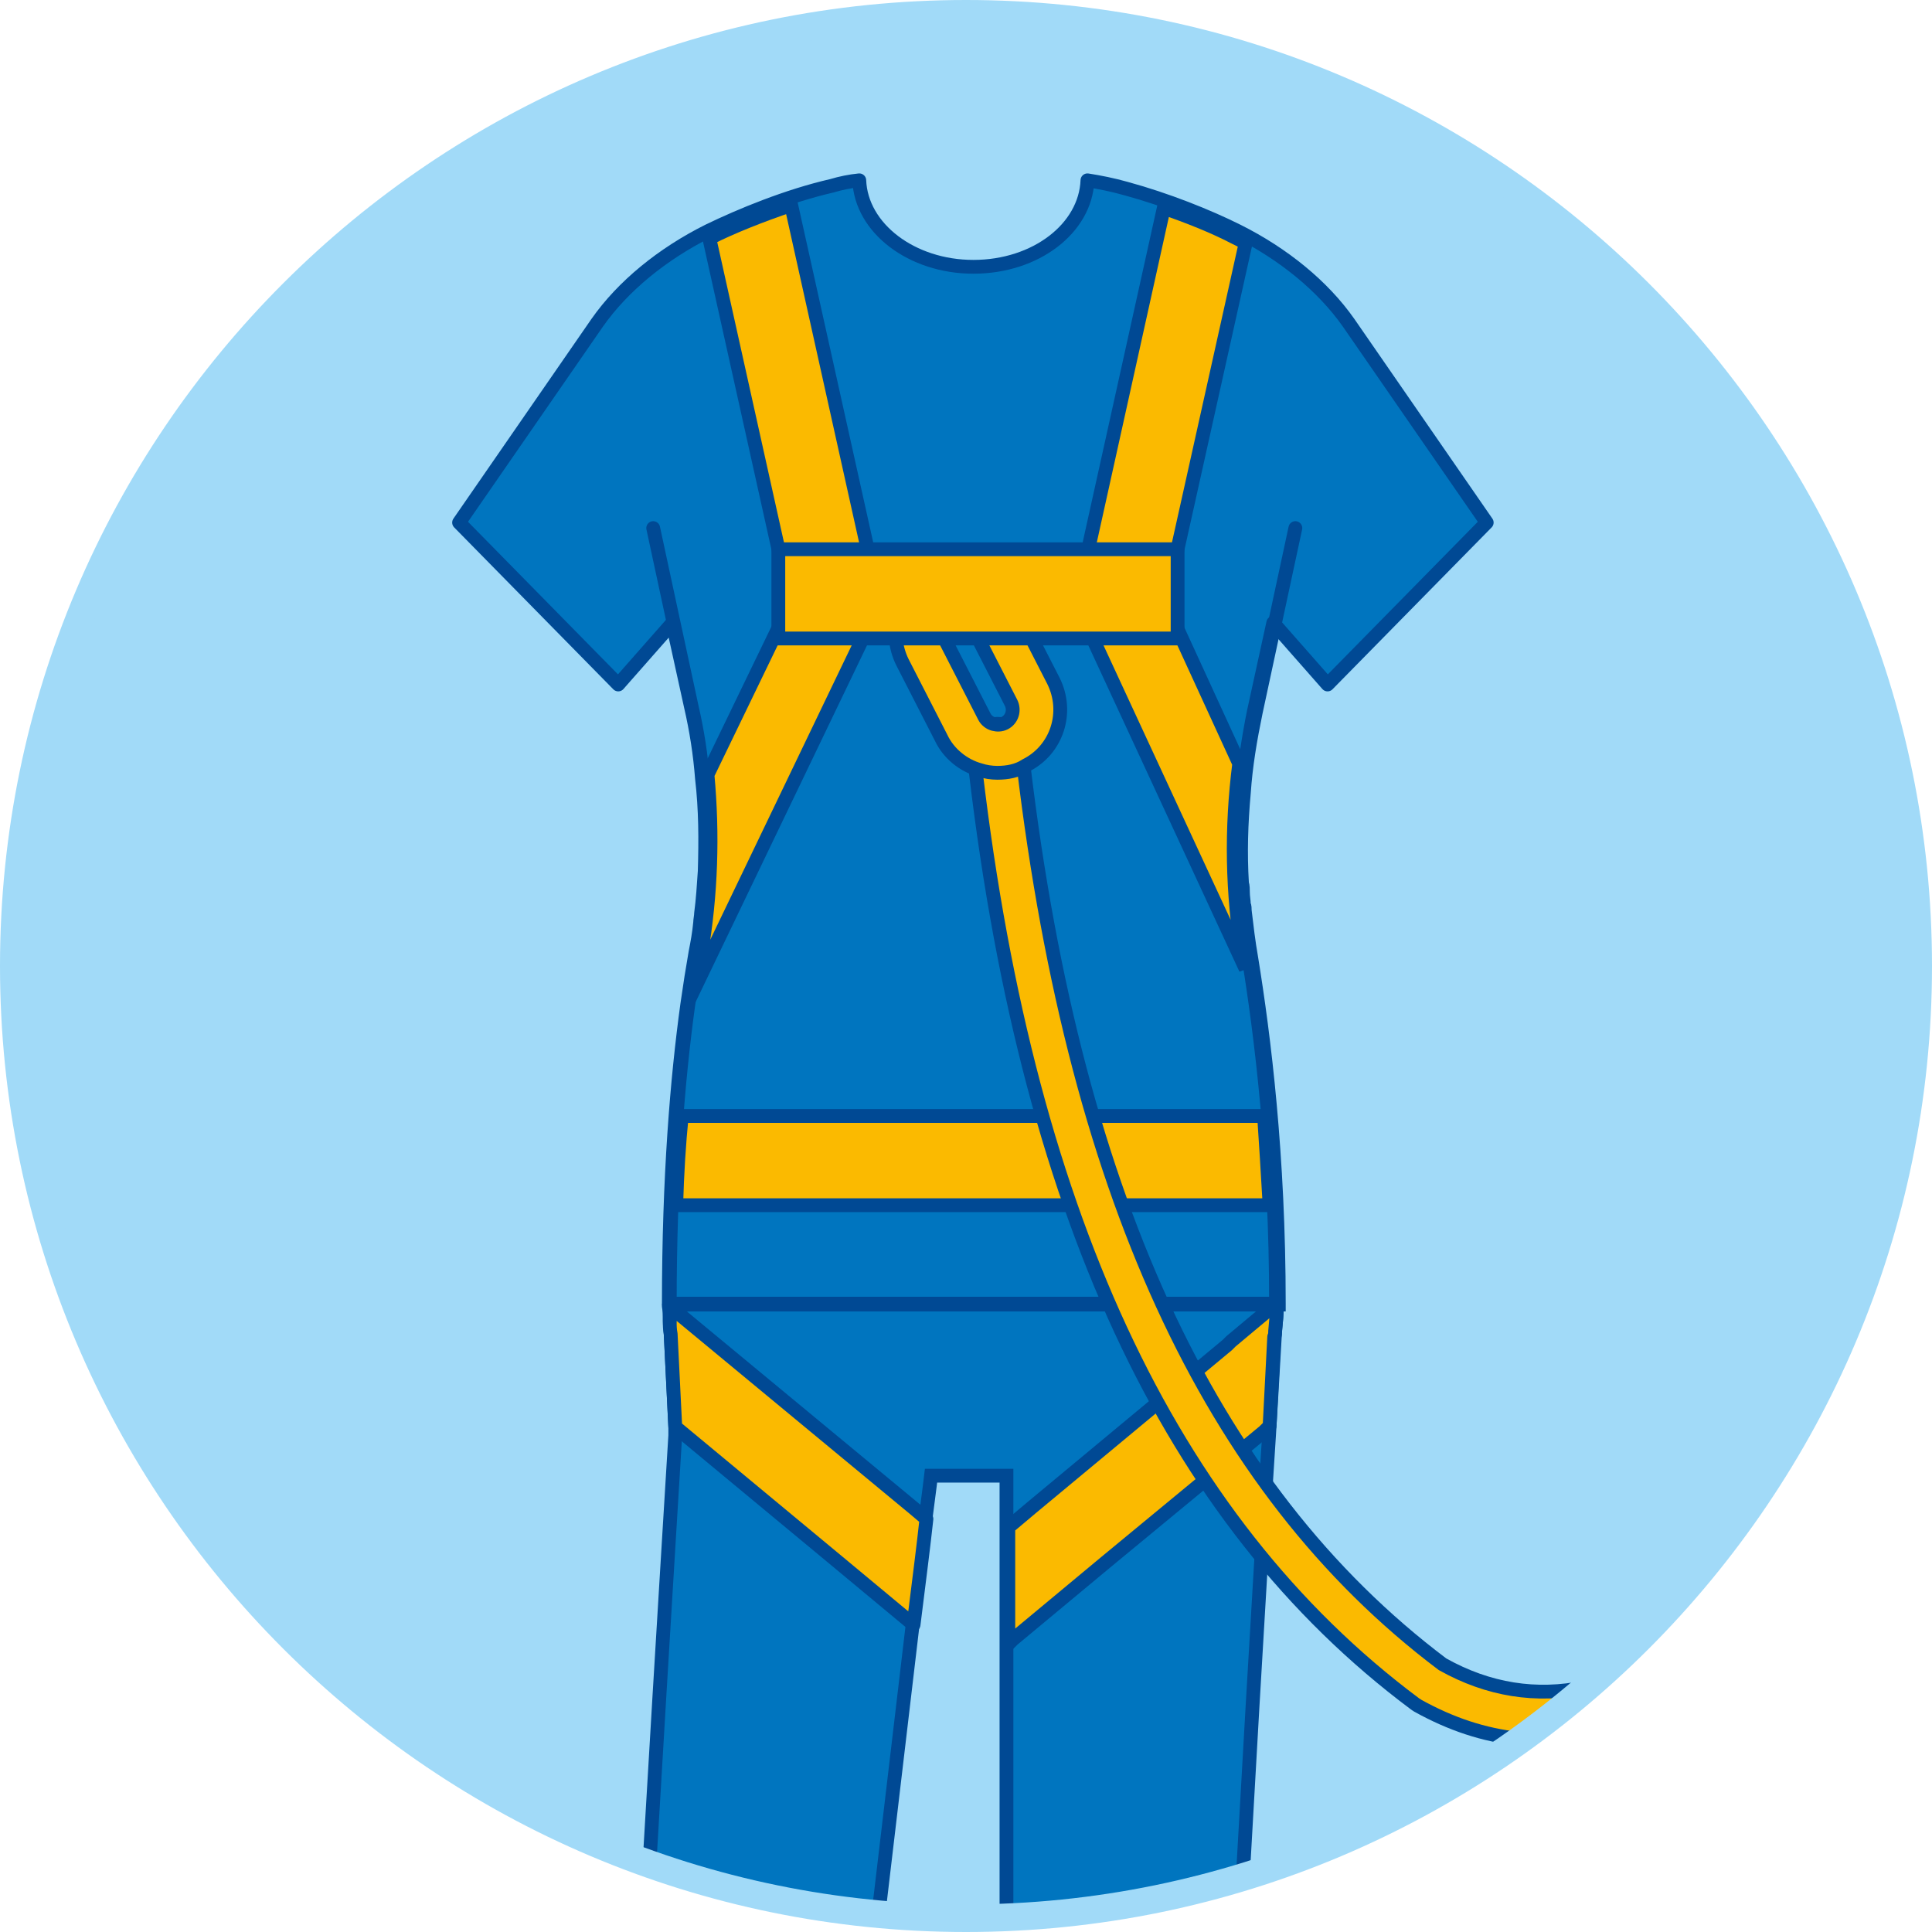
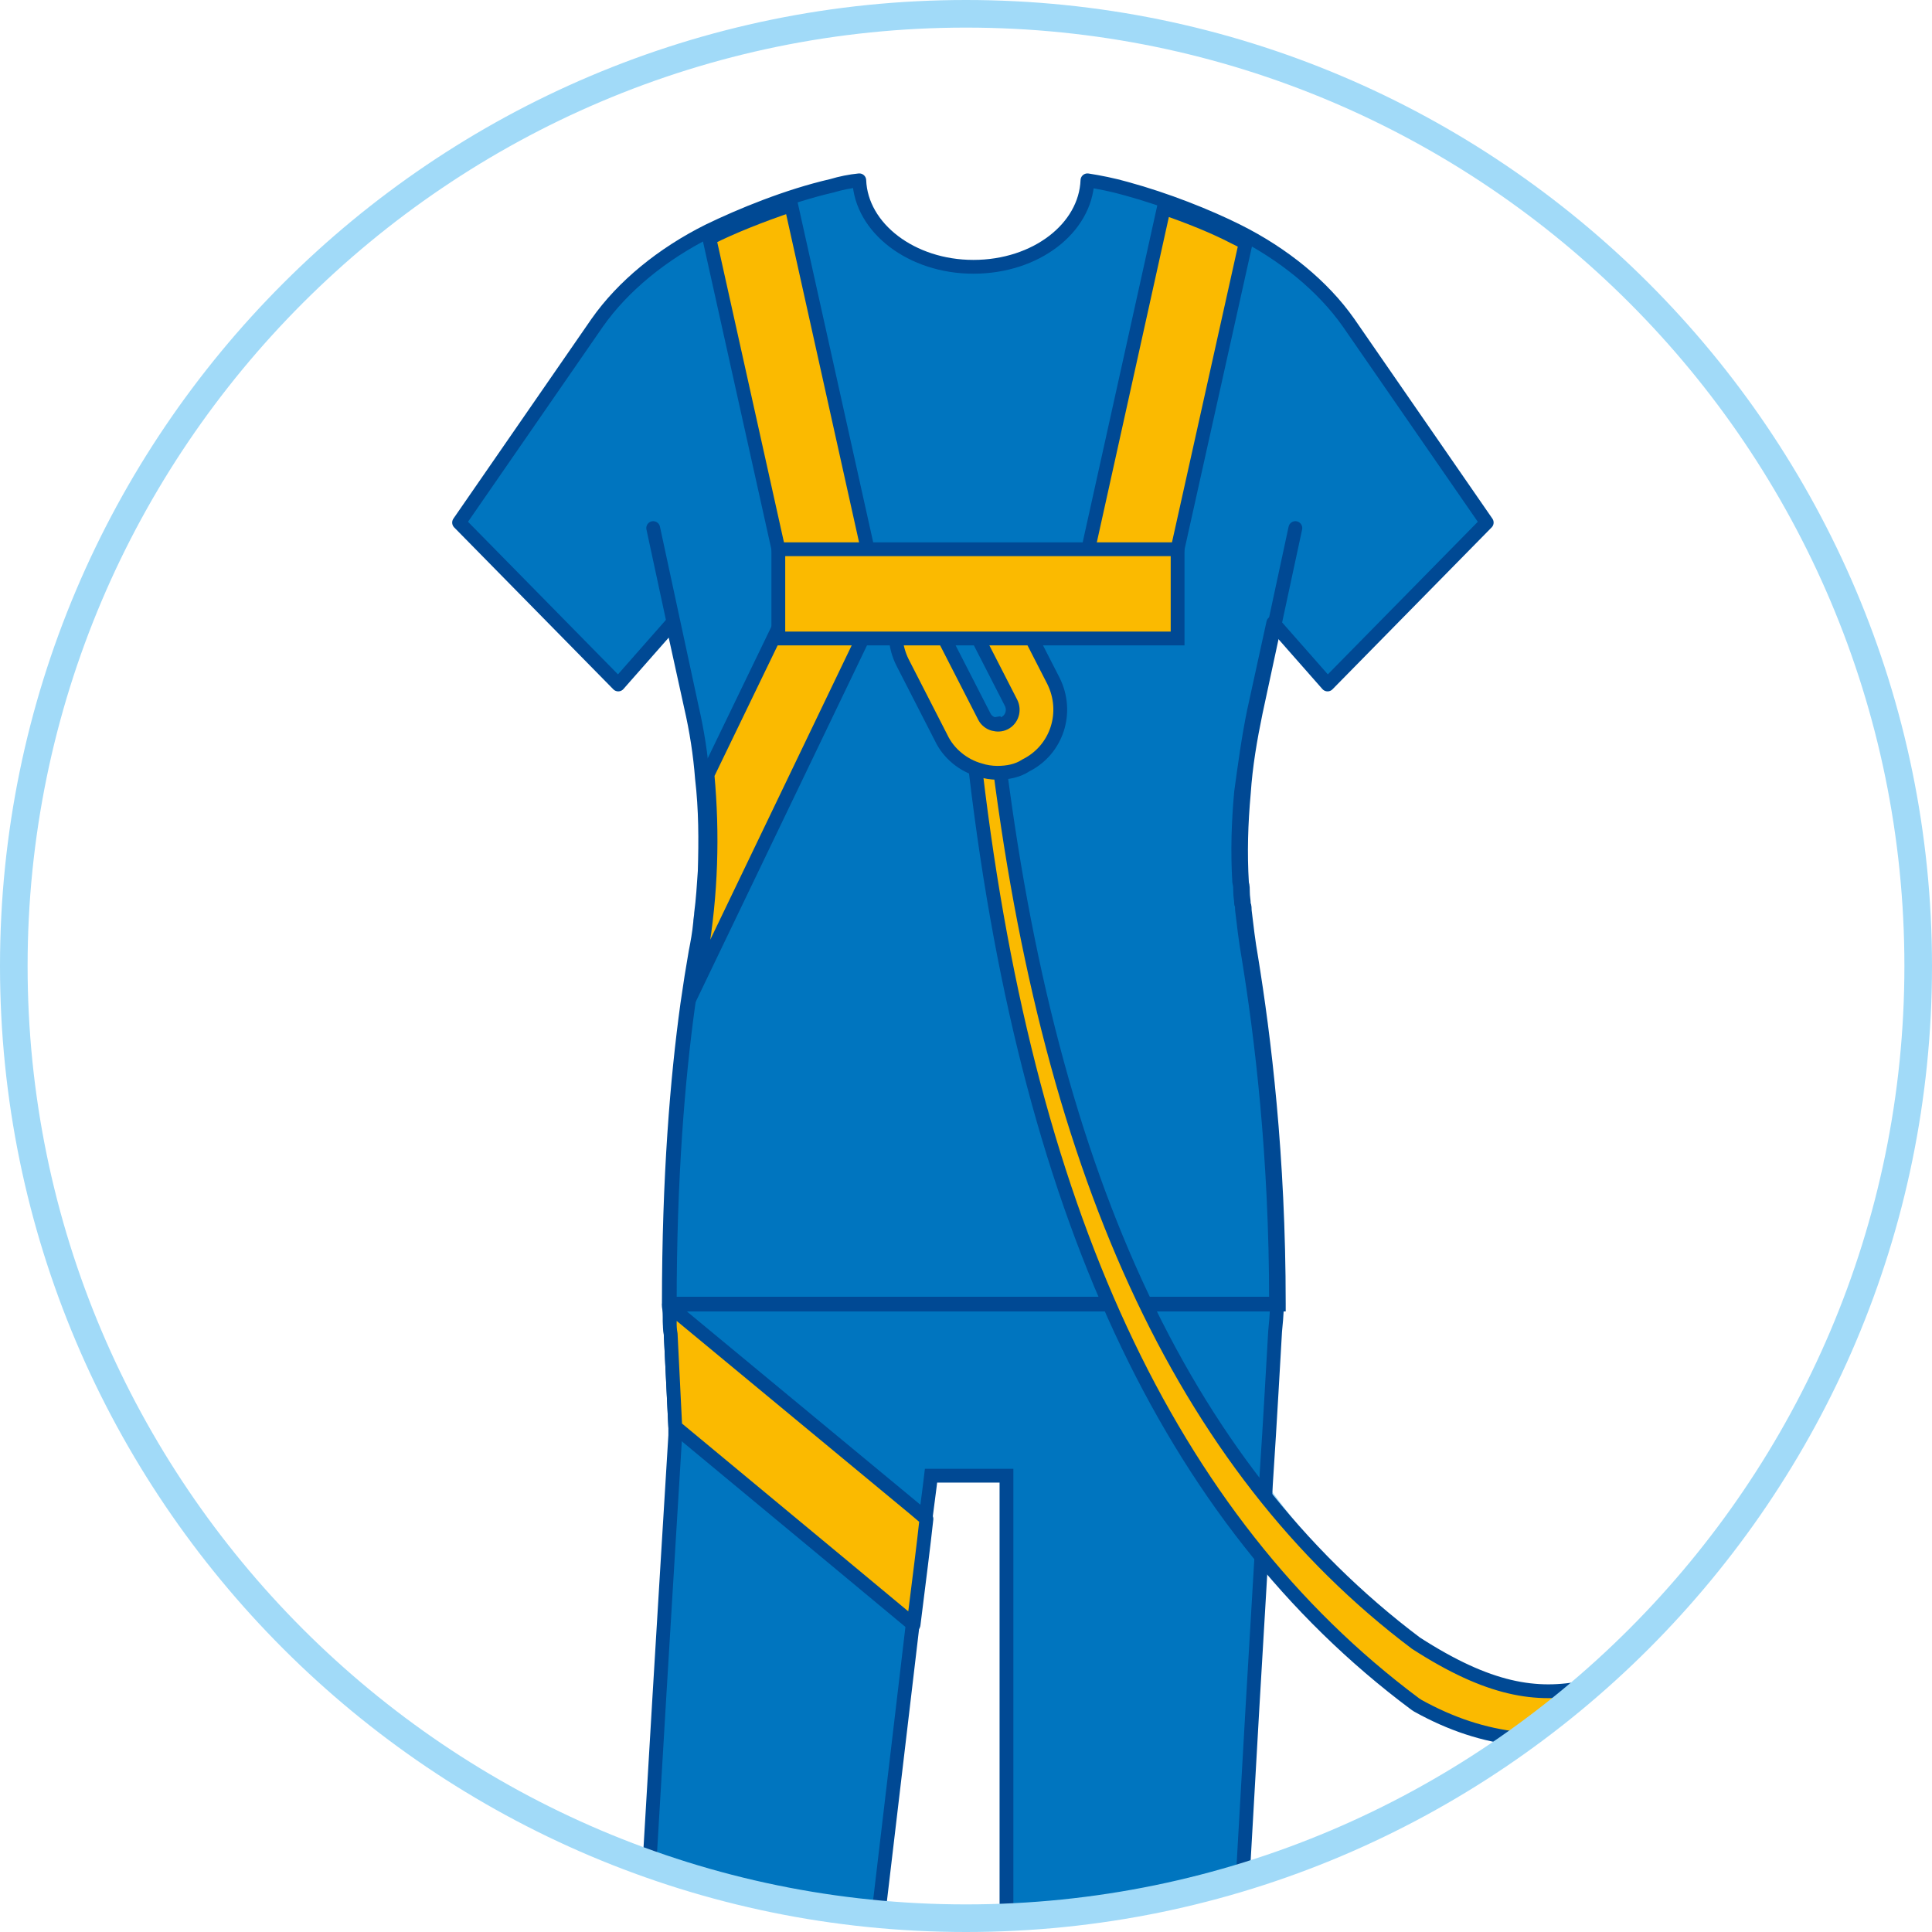
<svg xmlns="http://www.w3.org/2000/svg" version="1.1" x="0px" y="0px" viewBox="0 0 210 210" enable-background="new 0 0 210 210" xml:space="preserve">
  <symbol id="Neues_Symbol_2" viewBox="-135 -119.4 270 254.4">
    <path fill="#FFFFFF" d="M126.3-119.4h-252.7c-4.8,0-8.7,3.9-8.7,8.7v237c0,4.8,3.9,8.7,8.7,8.7h252.7c4.8,0,8.7-3.9,8.7-8.7v-237   C135-115.5,131.1-119.4,126.3-119.4z" />
    <rect x="-125.3" y="98.1" fill="#0062AE" width="112.6" height="11.3" />
    <rect x="-125.3" y="66.3" fill="#0062AE" width="237.6" height="11.3" />
    <rect x="-125.3" y="44.6" fill="#0062AE" width="182.8" height="11.3" />
    <rect x="-125.3" y="22.8" fill="#0062AE" width="210.4" height="11.3" />
    <rect x="-125.3" y="1.1" fill="#0062AE" width="222.8" height="11.3" />
-     <rect x="-125.3" y="-20.6" fill="#0062AE" width="177.6" height="11.3" />
    <rect x="-125.3" y="-43.2" fill="#0062AE" width="198.3" height="11.3" />
  </symbol>
  <g id="HL">
</g>
  <g id="HG">
</g>
  <g id="Ebene_13">
</g>
  <g id="HG_Header">
    <g id="Boden_header">
	</g>
  </g>
  <g id="Navi">
</g>
  <g id="Illus_header">
</g>
  <g id="Header_Hover">
</g>
  <g id="Trennlinien_Header">
</g>
  <g id="Illus_Content">
</g>
  <g id="Typo">
</g>
  <g id="Bubbles">
-     <path fill="#A1DAF8" d="M208.4,104.9c0,31.4-14,59.6-36.1,78.5c-5.3,1.1-10.5,0.3-15.4-2.4c-7.2-5.4-13.6-11.9-19.2-19.6   c-9.8-13.4-17-30.4-21.8-51c-2.1-9-3.7-18.8-4.9-29.2c-0.2-1.4-1.4-2.5-2.9-2.3c-1.4,0.2-2.5,1.4-2.3,2.9   c1.1,9.7,2.6,18.8,4.4,27.4c5.5,25.1,14.4,45,26.9,60.3c5,6.1,10.5,11.4,16.7,15.9c0.1,0.1,0.2,0.1,0.3,0.2c3.6,2,7.2,3.2,11,3.6   c-9,6.5-19.1,11.5-30,14.8c-8.2,2.5-16.8,4-25.7,4.4c-1.5,0.1-3,0.1-4.5,0.1c-3.1,0-6.3-0.1-9.4-0.4c-8.7-0.8-17-2.6-24.9-5.4   C30.5,188.4,1.6,150,1.6,104.9C1.6,47.8,47.9,1.5,105,1.5C162.1,1.5,208.4,47.8,208.4,104.9z" />
    <path fill="#A1DAF8" d="M172.3,183.4c-2.3,2-4.7,3.8-7.2,5.6c-3.8-0.4-7.4-1.6-11-3.6c-0.1-0.1-0.2-0.1-0.3-0.2   c-26.8-20-42.5-53.9-48-103.6c-0.2-1.4,0.9-2.7,2.3-2.9c1.5-0.2,2.7,0.9,2.9,2.3c5.4,48.1,20.3,80.7,45.8,99.9   C161.8,183.7,167,184.5,172.3,183.4z" />
    <path fill="#0075BF" stroke="#004994" stroke-width="1.5" stroke-miterlimit="10" d="M138.8,141.6v0.1c0,0.1,0,1.1-0.2,3   c0,0,0,0,0,0c-0.2,3.3-0.5,9.1-1,16.6c-0.1,2.5-0.3,5.1-0.5,8c-0.6,10-1.3,22-2,34.5c-8.2,2.5-16.8,4-25.7,4.4v-47.8   c-1.2,0-7.9,0-8.1,0h-0.1c0,0-0.2,1.7-0.6,4.7c-0.3,2.8-0.8,6.7-1.4,11.5c-1,8.4-2.3,19.4-3.7,31.3c-8.7-0.8-17-2.6-24.9-5.4   c1.5-25.6,2.8-46.3,2.8-46.5c0-0.1,0-0.1,0-0.2l0-0.1l0-0.5L72.9,145c0-0.5-0.1-0.9-0.1-1.4v-0.1c0-0.5,0-1,0-1.5v-0.2   c0-2.2,0.2-4.3,0.6-6.3v0c2.9-15.2,16.3-26.7,32.4-26.7c1.5,0,3,0.1,4.5,0.3c1.9,0.3,3.8,0.7,5.6,1.3c5,1.6,9.6,4.4,13.2,8.1   c4.5,4.5,7.7,10.3,9,16.9v0C138.6,137.4,138.8,139.5,138.8,141.6z" />
    <path fill="#0075BF" stroke="#004994" stroke-width="1.5" stroke-linecap="round" stroke-linejoin="round" stroke-miterlimit="10" d="   M136.3,77.3l2.1-9.6l5.9,6.7l17.3-17.6l-15-21.7l0,0c-2.8-4-7.1-7.5-12.1-10c-3.2-1.6-7.7-3.4-12.1-4.6c-1.4-0.4-2.9-0.7-4.2-0.9   c-0.2,5.2-5.6,9.4-12.4,9.4c-6.7,0-12.2-4.2-12.4-9.4c-1,0.1-2,0.3-3,0.6c-4.8,1.1-9.9,3.2-13.4,4.9c-5,2.5-9.3,6-12.1,10l0,0   l-15,21.7l17.3,17.6l5.9-6.7l2,9.1c0.6,2.6,1,5.2,1.2,7.8c0.4,3.4,0.4,6.7,0.3,10.1c-0.1,1.5-0.2,3.1-0.4,4.6c0,0.3-0.1,0.7-0.1,1   c-0.1,1.1-0.3,2.2-0.5,3.2c-0.3,1.7-0.6,3.6-0.9,5.7c-1.1,8-2,18.7-2,32.5v0h66v-0.1c0-16.1-1.6-29-3-37.6   c-0.3-1.7-0.5-3.4-0.7-5.1c0-0.2,0-0.5-0.1-0.7c0-0.4-0.1-0.8-0.1-1.3c0-0.3,0-0.7-0.1-1c-0.2-3.3-0.1-6.5,0.2-9.8   C135.3,83.2,135.7,80.2,136.3,77.3z" />
    <path fill="none" stroke="#004994" stroke-width="1.5" stroke-linecap="round" stroke-miterlimit="10" d="M71,57.4l4.2,19.5   c0.6,2.6,1,5.2,1.2,7.8c0.4,3.4,0.4,6.7,0.3,10.1c-0.1,1.5-0.2,3.1-0.4,4.6c0,0.3-0.1,0.7-0.1,1c-0.1,1.1-0.3,2.2-0.5,3.2   c-0.3,1.7-0.6,3.6-0.9,5.7c-1.1,8-2,18.7-2,32.5v0h14.2h1.6H123h1.6h14.2h0.2c0,0,0-0.1,0-0.1c0-16.1-1.6-29-3-37.6   c-0.3-1.7-0.5-3.4-0.7-5.1c0-0.2,0-0.5-0.1-0.7c0-0.4-0.1-0.8-0.1-1.3c0-0.3,0-0.7-0.1-1c-0.2-3.3-0.1-6.5,0.2-9.8   c0.2-3,0.7-5.9,1.3-8.8l4.3-20" />
    <path fill="#FBBA00" stroke="#004994" stroke-width="1.5" stroke-linecap="round" stroke-linejoin="round" stroke-miterlimit="10" d="   M100.7,165.1c-0.3,2.8-0.8,6.7-1.4,11.5l-8.3-6.9l-17.6-14.6L72.9,145c-0.1-0.5-0.1-0.9-0.1-1.4v-0.1c0-0.5,0-1-0.1-1.5v-0.1   L99.4,164L100.7,165.1z" />
-     <path fill="#FBBA00" stroke="#004994" stroke-width="1.5" stroke-linecap="round" stroke-linejoin="round" stroke-miterlimit="10" d="   M138.8,141.6v0.1c0,1-0.1,2-0.2,3c0,0,0,0,0,0c0,0.2,0,0.4-0.1,0.6L138,155l-0.1,0.1l-0.5,0.5l-17.2,14.2l-10.1,8.4l-0.5,0.5l0,0   V166l0.6-0.5l1.9-1.6l21.3-17.7l0.4-0.4l4.9-4.1L138.8,141.6z" />
-     <path fill="#FBBA00" stroke="#004994" stroke-width="1.5" stroke-miterlimit="10" d="M138,131H73.5c0.1-3.5,0.3-6.7,0.6-9.7h63.3   C137.6,124.3,137.8,127.5,138,131z" />
    <path fill="#FBBA00" stroke="#004994" stroke-width="1.5" stroke-miterlimit="10" d="M95.4,64.6h-9.7l-8.6-38.7   c0.1,0,0.1-0.1,0.2-0.1c2.2-1.1,5.4-2.4,8.7-3.5L95.4,64.6z" />
    <path fill="#FBBA00" stroke="#004994" stroke-width="1.5" stroke-miterlimit="10" d="M135.4,26.4l-8.5,38.2h-9.7l9.3-42   c2.6,0.9,5.4,2,7.7,3.2C134.6,26,135,26.2,135.4,26.4z" />
-     <path fill="#FBBA00" stroke="#004994" stroke-width="1.5" stroke-miterlimit="10" d="M135.4,105.3L117.2,66h9.7l7.8,17v0   c-0.9,7-0.8,14.1,0.4,21.2C135.3,104.5,135.3,104.9,135.4,105.3z" />
    <path fill="#FBBA00" stroke="#004994" stroke-width="1.5" stroke-miterlimit="10" d="M95.4,66l-19.7,41c0.2-1.2,0.4-2.3,0.5-3.3   c1.1-6.5,1.3-13,0.7-19.5L85.7,66H95.4z" />
-     <path fill="#FBBA00" stroke="#004994" stroke-width="1.5" stroke-miterlimit="10" d="M172.3,183.4c-2.3,2-4.7,3.8-7.2,5.6   c-3.8-0.4-7.4-1.6-11-3.6c-0.1-0.1-0.2-0.1-0.3-0.2c-26.8-20-42.5-53.9-48-103.6c-0.2-1.4,0.9-2.7,2.3-2.9c1.5-0.2,2.7,0.9,2.9,2.3   c5.4,48.1,20.3,80.7,45.8,99.9C161.8,183.7,167,184.5,172.3,183.4z" />
+     <path fill="#FBBA00" stroke="#004994" stroke-width="1.5" stroke-miterlimit="10" d="M172.3,183.4c-2.3,2-4.7,3.8-7.2,5.6   c-3.8-0.4-7.4-1.6-11-3.6c-0.1-0.1-0.2-0.1-0.3-0.2c-26.8-20-42.5-53.9-48-103.6c-0.2-1.4,0.9-2.7,2.3-2.9c5.4,48.1,20.3,80.7,45.8,99.9C161.8,183.7,167,184.5,172.3,183.4z" />
    <path fill="#FBBA00" stroke="#004994" stroke-width="1.5" stroke-miterlimit="10" d="M108.4,84c-0.6,0-1.3-0.1-1.9-0.3   c-1.8-0.5-3.4-1.8-4.2-3.5l-4.2-8.2c-0.8-1.6-1-3.5-0.4-5.2c0.6-1.7,1.8-3.2,3.4-4c1.6-0.8,3.5-1,5.2-0.4c1.7,0.6,3.2,1.8,4,3.4   l4.2,8.2c1.7,3.4,0.4,7.5-3,9.2h0C110.6,83.8,109.5,84,108.4,84z M110.3,80.9L110.3,80.9L110.3,80.9z M104.2,67.3   c-0.3,0-0.5,0.1-0.7,0.2c-0.4,0.2-0.7,0.5-0.8,1c-0.1,0.4-0.1,0.9,0.1,1.2l4.2,8.2c0.2,0.4,0.6,0.7,1,0.8c0.4,0.1,0.8,0.1,1.2-0.1   c0.8-0.4,1.1-1.4,0.7-2.2l-4.2-8.2c-0.2-0.4-0.5-0.7-1-0.8C104.5,67.4,104.3,67.3,104.2,67.3z" />
    <rect x="84.6" y="59.7" fill="#FBBA00" stroke="#004994" stroke-width="1.5" stroke-miterlimit="10" width="43.4" height="9.7" />
    <circle fill="none" cx="105" cy="104.9" r="103.4" />
    <path fill="#A1DAF8" d="M105,210C47.1,210,0,162.9,0,105S47.1,0,105,0s105,47.1,105,105S162.9,210,105,210z M105,3   C48.8,3,3,48.8,3,105s45.8,102,102,102s102-45.8,102-102S161.3,3,105,3z" />
  </g>
  <g id="Header_HEader">
</g>
</svg>